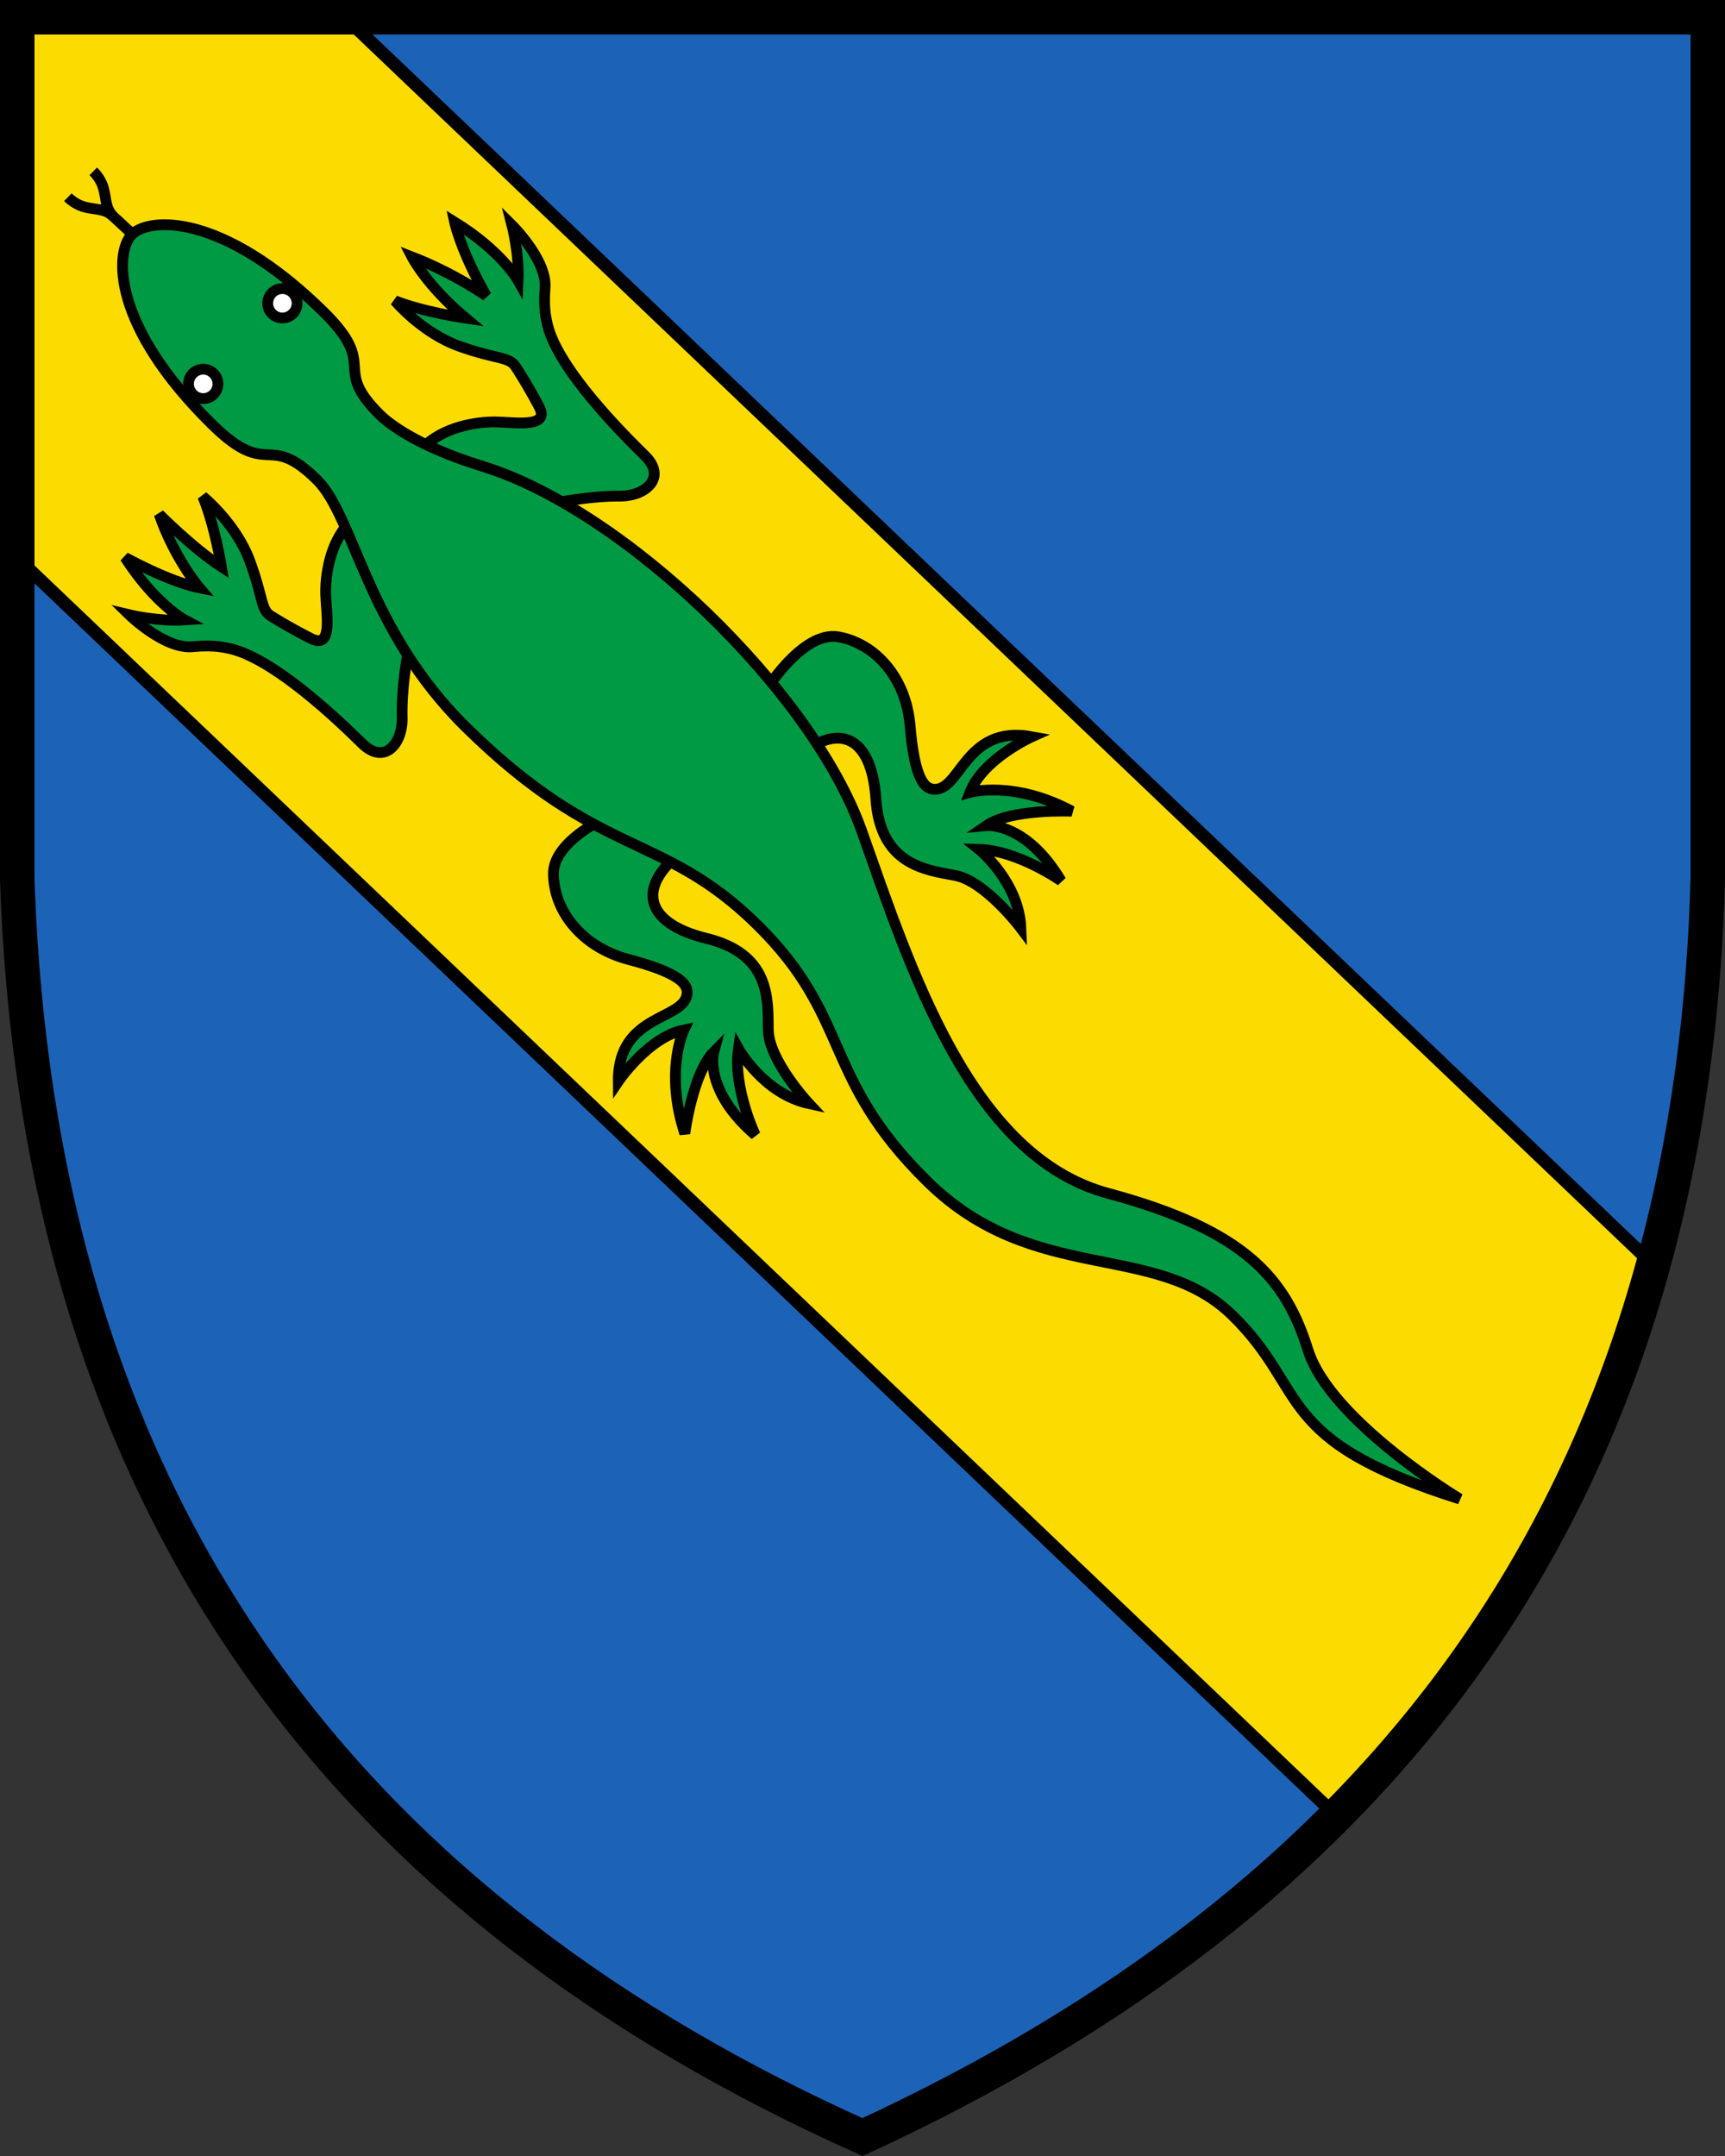
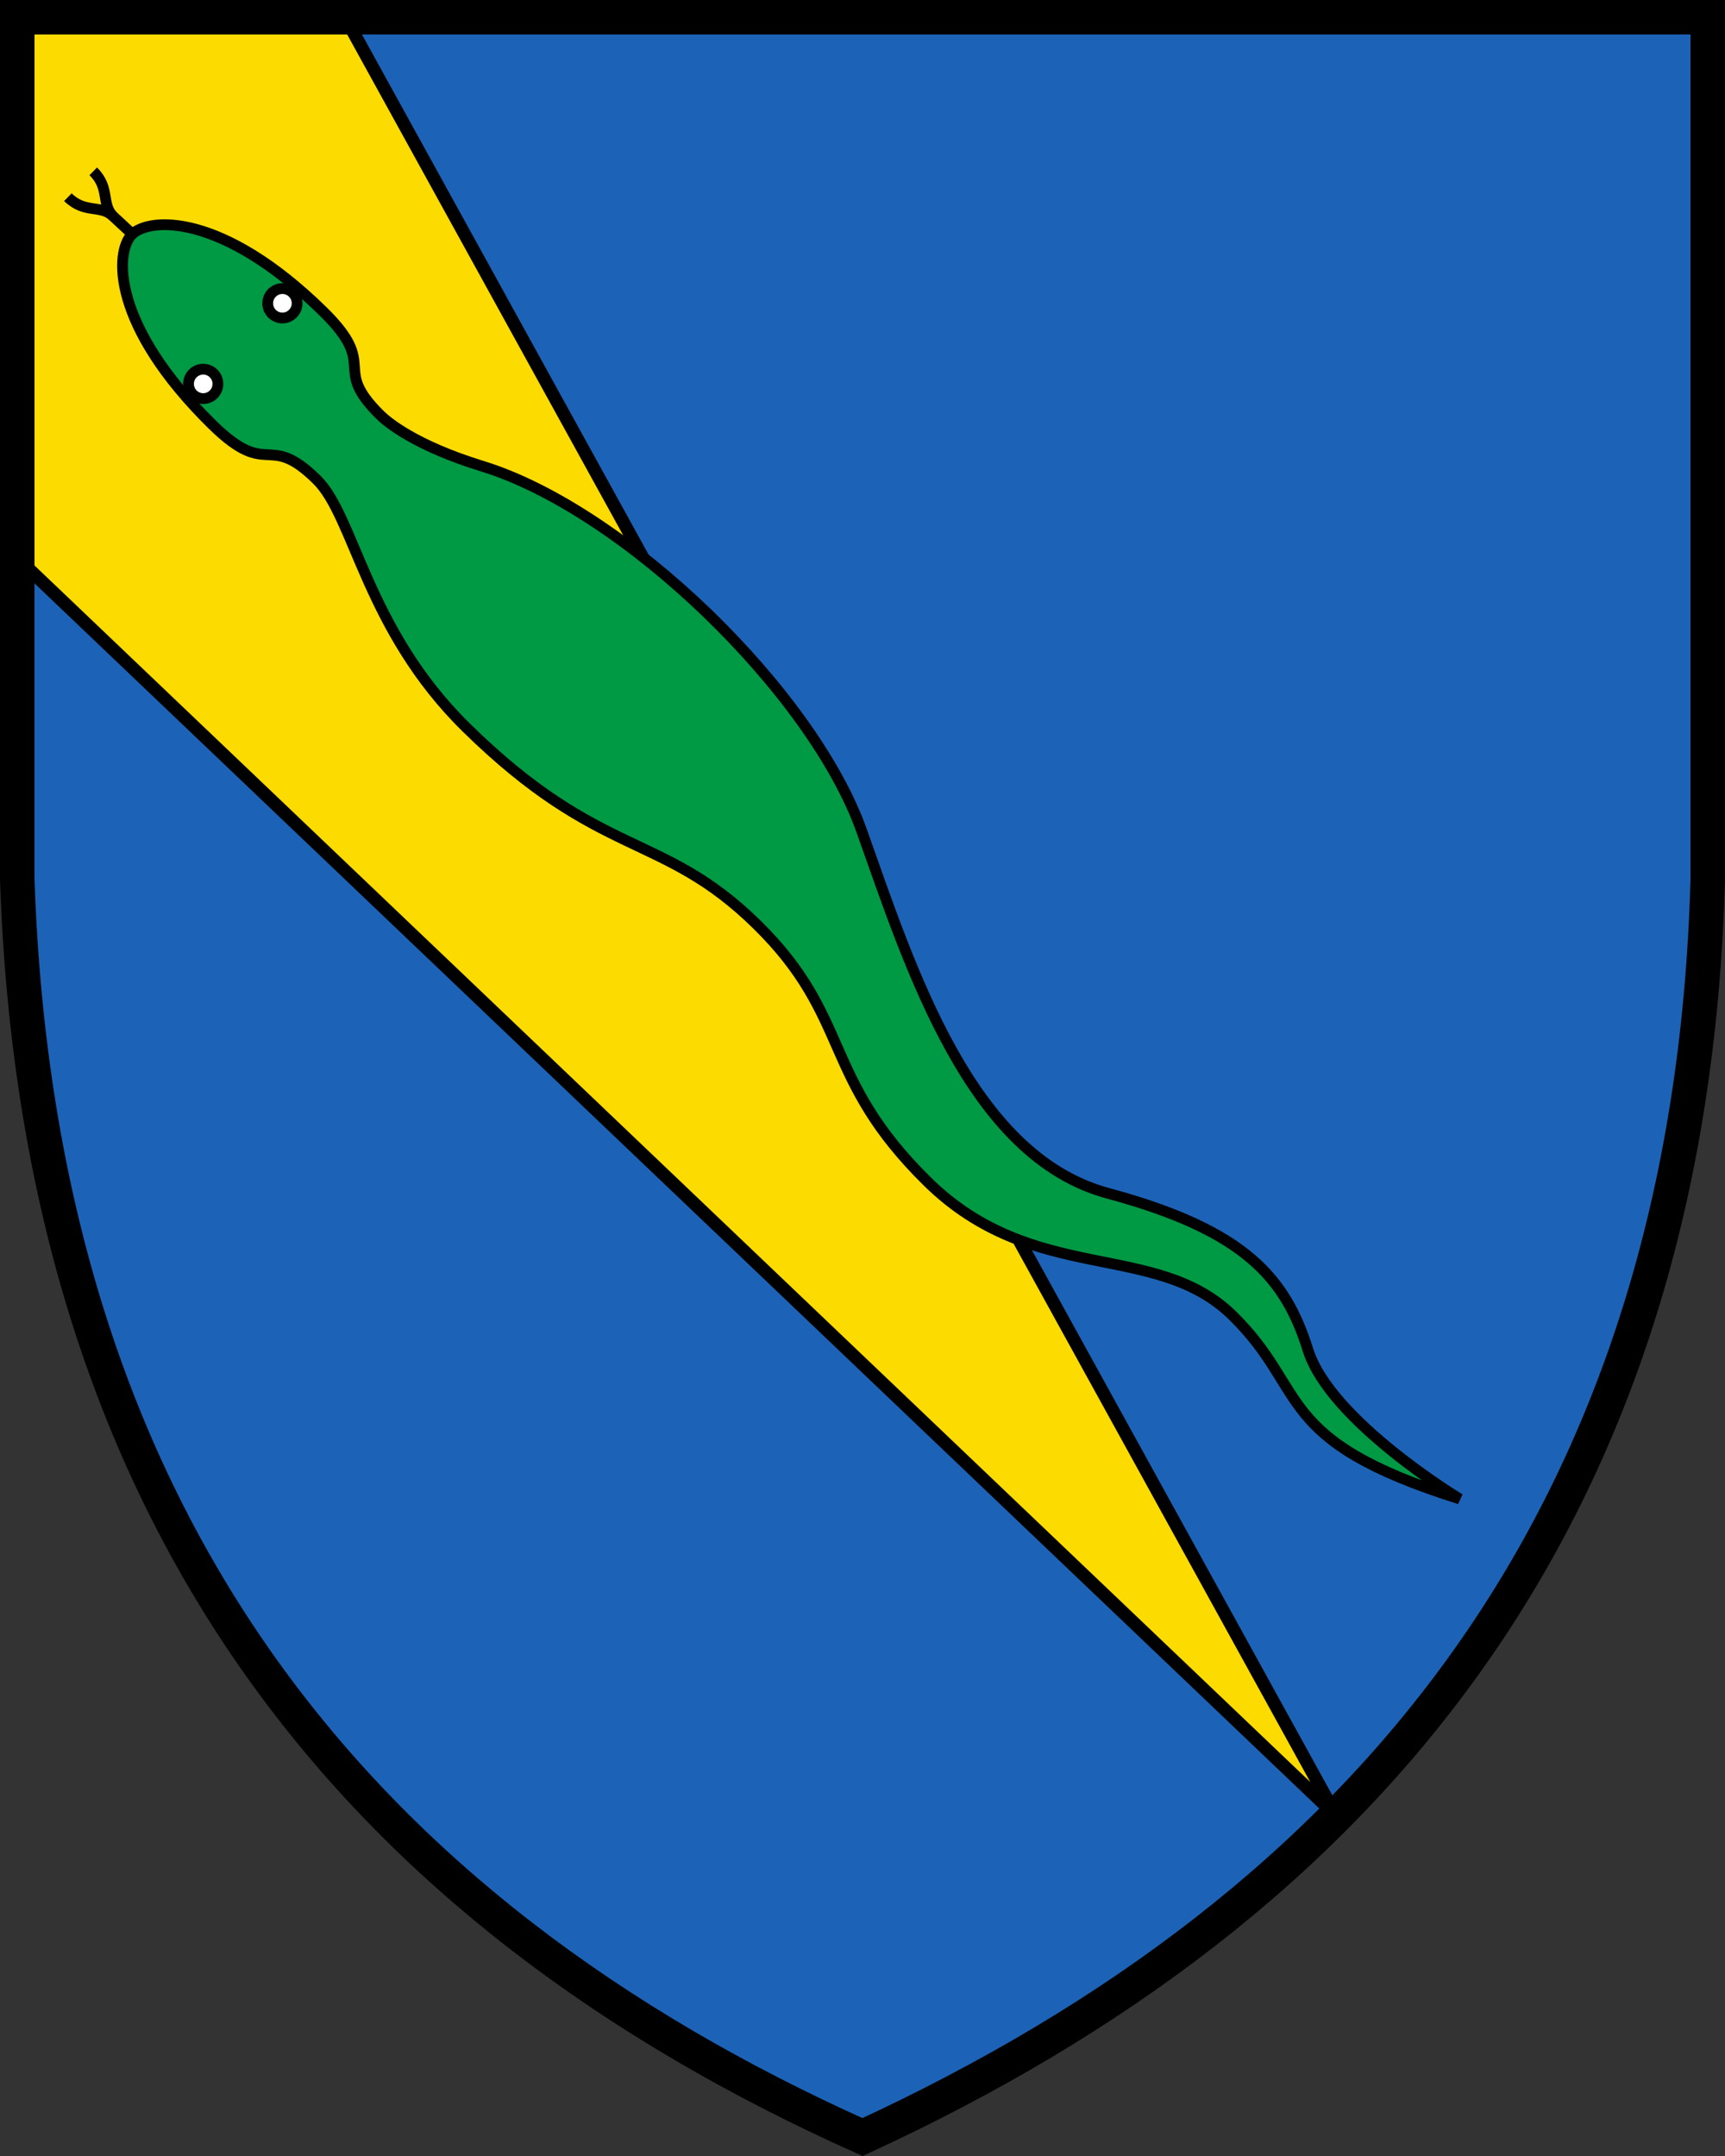
<svg xmlns="http://www.w3.org/2000/svg" width="400" height="500">
  <rect width="100%" height="100%" fill="#333333" stroke="none" />
  <g stroke="#000">
    <path d="M396 3.998H4v199.84c5 149.88 80 239.81 196 291.77 117-53.957 192-143.88 196-291.77z" fill="#1c63b7" />
-     <path d="M4 3.998v125.4l305.85 291.69c34.239-34.505 59.444-76.567 73.492-127.8L80.012 3.998H3.996z" fill="#fcdb00" stroke-width="3" />
+     <path d="M4 3.998v125.4l305.85 291.69L80.012 3.998H3.996z" fill="#fcdb00" stroke-width="3" />
    <path d="M396 3.998H4v199.84c5 149.88 80 239.81 196 291.77 117-53.957 192-143.88 196-291.77z" fill="none" stroke-width="8" />
    <g stroke-width="2.5">
-       <path d="M62.882 142.89s4.162 2.629 9.283 5.207c5.12 2.578 3.491-5.763 3.363-10.177-.127-4.415.91-12.096 5.69-16.961l14.374 25.88c-1.337 4.893-2.512 13.466-2.336 19.522.176 6.054-4.09 11.178-9.285 6.077-5.194-5.101-20.248-19.641-30.661-22.025-1.136-.18-3.277-.932-8.689-.429-6.451.6-14.652-7.406-14.652-7.406s6.662 1.596 12.851 1.19c0 0-6.826-3.627-13.816-14.483 0 0 10.15 5.627 17.253 7.052 0 0-5.784-6.747-9.34-17.073 0 0 7.731 7.806 14.426 12.175 0 0-1.536-9.574-4.315-16.294 0 0 7.59 6.125 10.837 14.8 3.246 8.676 2.53 11.464 5.016 12.944zm56.742-57.774s2.704 4.115 5.373 9.188c2.67 5.073-5.698 3.595-10.115 3.546-4.416-.048-12.076 1.129-16.856 5.994l26.136 13.905c4.868-1.425 13.418-2.754 19.476-2.687 6.056.066 11.103-4.292 5.909-9.394-5.194-5.1-20.003-19.89-22.575-30.259-.2-1.133-.99-3.26-.586-8.68.484-6.461-7.668-14.516-7.668-14.516s1.715 6.632 1.421 12.828c0 0-3.75-6.76-14.73-13.553 0 0 1.463 6.841 7.362 17.123 0 0-7.314-5.188-17.238-9.032 0 0 3.438 6.702 12.432 14.205 0 0-9.6-1.364-16.367-4.021 0 0 6.26 7.48 14.994 10.569 8.732 3.09 11.508 2.324 13.032 4.783zm25.131 102.48s-16.502 6.271-16.422 15.036c.08 8.765 6.694 17.054 17.433 19.879 10.74 2.825 13.545 5.304 13.565 7.53.061 6.772-16.099 4.598-15.953 20.737 0 0 6.957-10.267 15.198-11.918 0 0-4.553 9.503.216 24.023 0 0 1.823-13.93 6.695-18.89 0 0-2.425 8.834 9.635 19.206 0 0-5.2-10.992-3.891-20 0 0 5.752 10.43 16.349 12.745 0 0-9.367-10.027-9.432-17.168-.065-7.142.49-17.537-14.337-21.16-14.828-3.622-16.578-12.512-4.134-21.25zm32.069-26.323s9.032-15.167 17.652-13.572c8.62 1.594 15.639 9.544 16.563 20.61.923 11.067 2.88 14.258 5.069 14.664 6.66 1.232 7.314-15.061 23.186-12.124 0 0-11.317 5.076-14.37 12.906 0 0 10.148-2.84 23.624 4.37 0 0-14.036-.615-19.765 3.325 0 0 9.121-.86 17.252 12.813 0 0-9.927-7.025-19.026-7.294 0 0 9.276 7.471 9.723 18.307 0 0-8.255-10.96-15.277-12.259-7.023-1.3-17.357-2.552-18.36-17.784-1.003-15.23-9.454-18.494-20.214-7.749z" fill="#094" />
      <path d="m73.469 111.25c8.75 8.595 11.491 34.729 34.655 57.478 31.306 30.746 45.3 23.988 67.386 45.68 22.088 21.692 14.883 35.394 39.591 59.66 24.706 24.266 52.832 13.46 70.732 31.04s9.12 28.812 52.655 42.519c0 0-30.032-18.095-35.19-34.559-5.158-16.465-14.351-27.699-46.338-36.316s-45.735-51.905-57.156-84.083c-11.423-32.178-54.873-74.366-87.956-84.55-15.814-4.866-22.171-10.374-23.669-11.845-11.605-11.398-7e-3 -11.039-13.203-23.999-23.491-23.072-40.457-21.898-44.408-17.873-3.952 4.024-4.82 21.007 18.672 44.079 13.197 12.96 12.629 1.37 24.234 12.768" fill="#094" />
      <circle transform="rotate(-2.274)" cx="43.552" cy="90.828" r="3.41" fill="#fff" />
      <circle transform="rotate(-2.274)" cx="62.644" cy="72.88" r="3.41" fill="#fff" />
      <path d="M26.262 50.18c-2.874-2.822-6.532-.532-10.522-4.45" fill="none" />
      <path d="m21.619 39.738c3.99 3.918 1.766 7.617 4.64 10.44l4.306 4" fill="none" />
    </g>
  </g>
</svg>